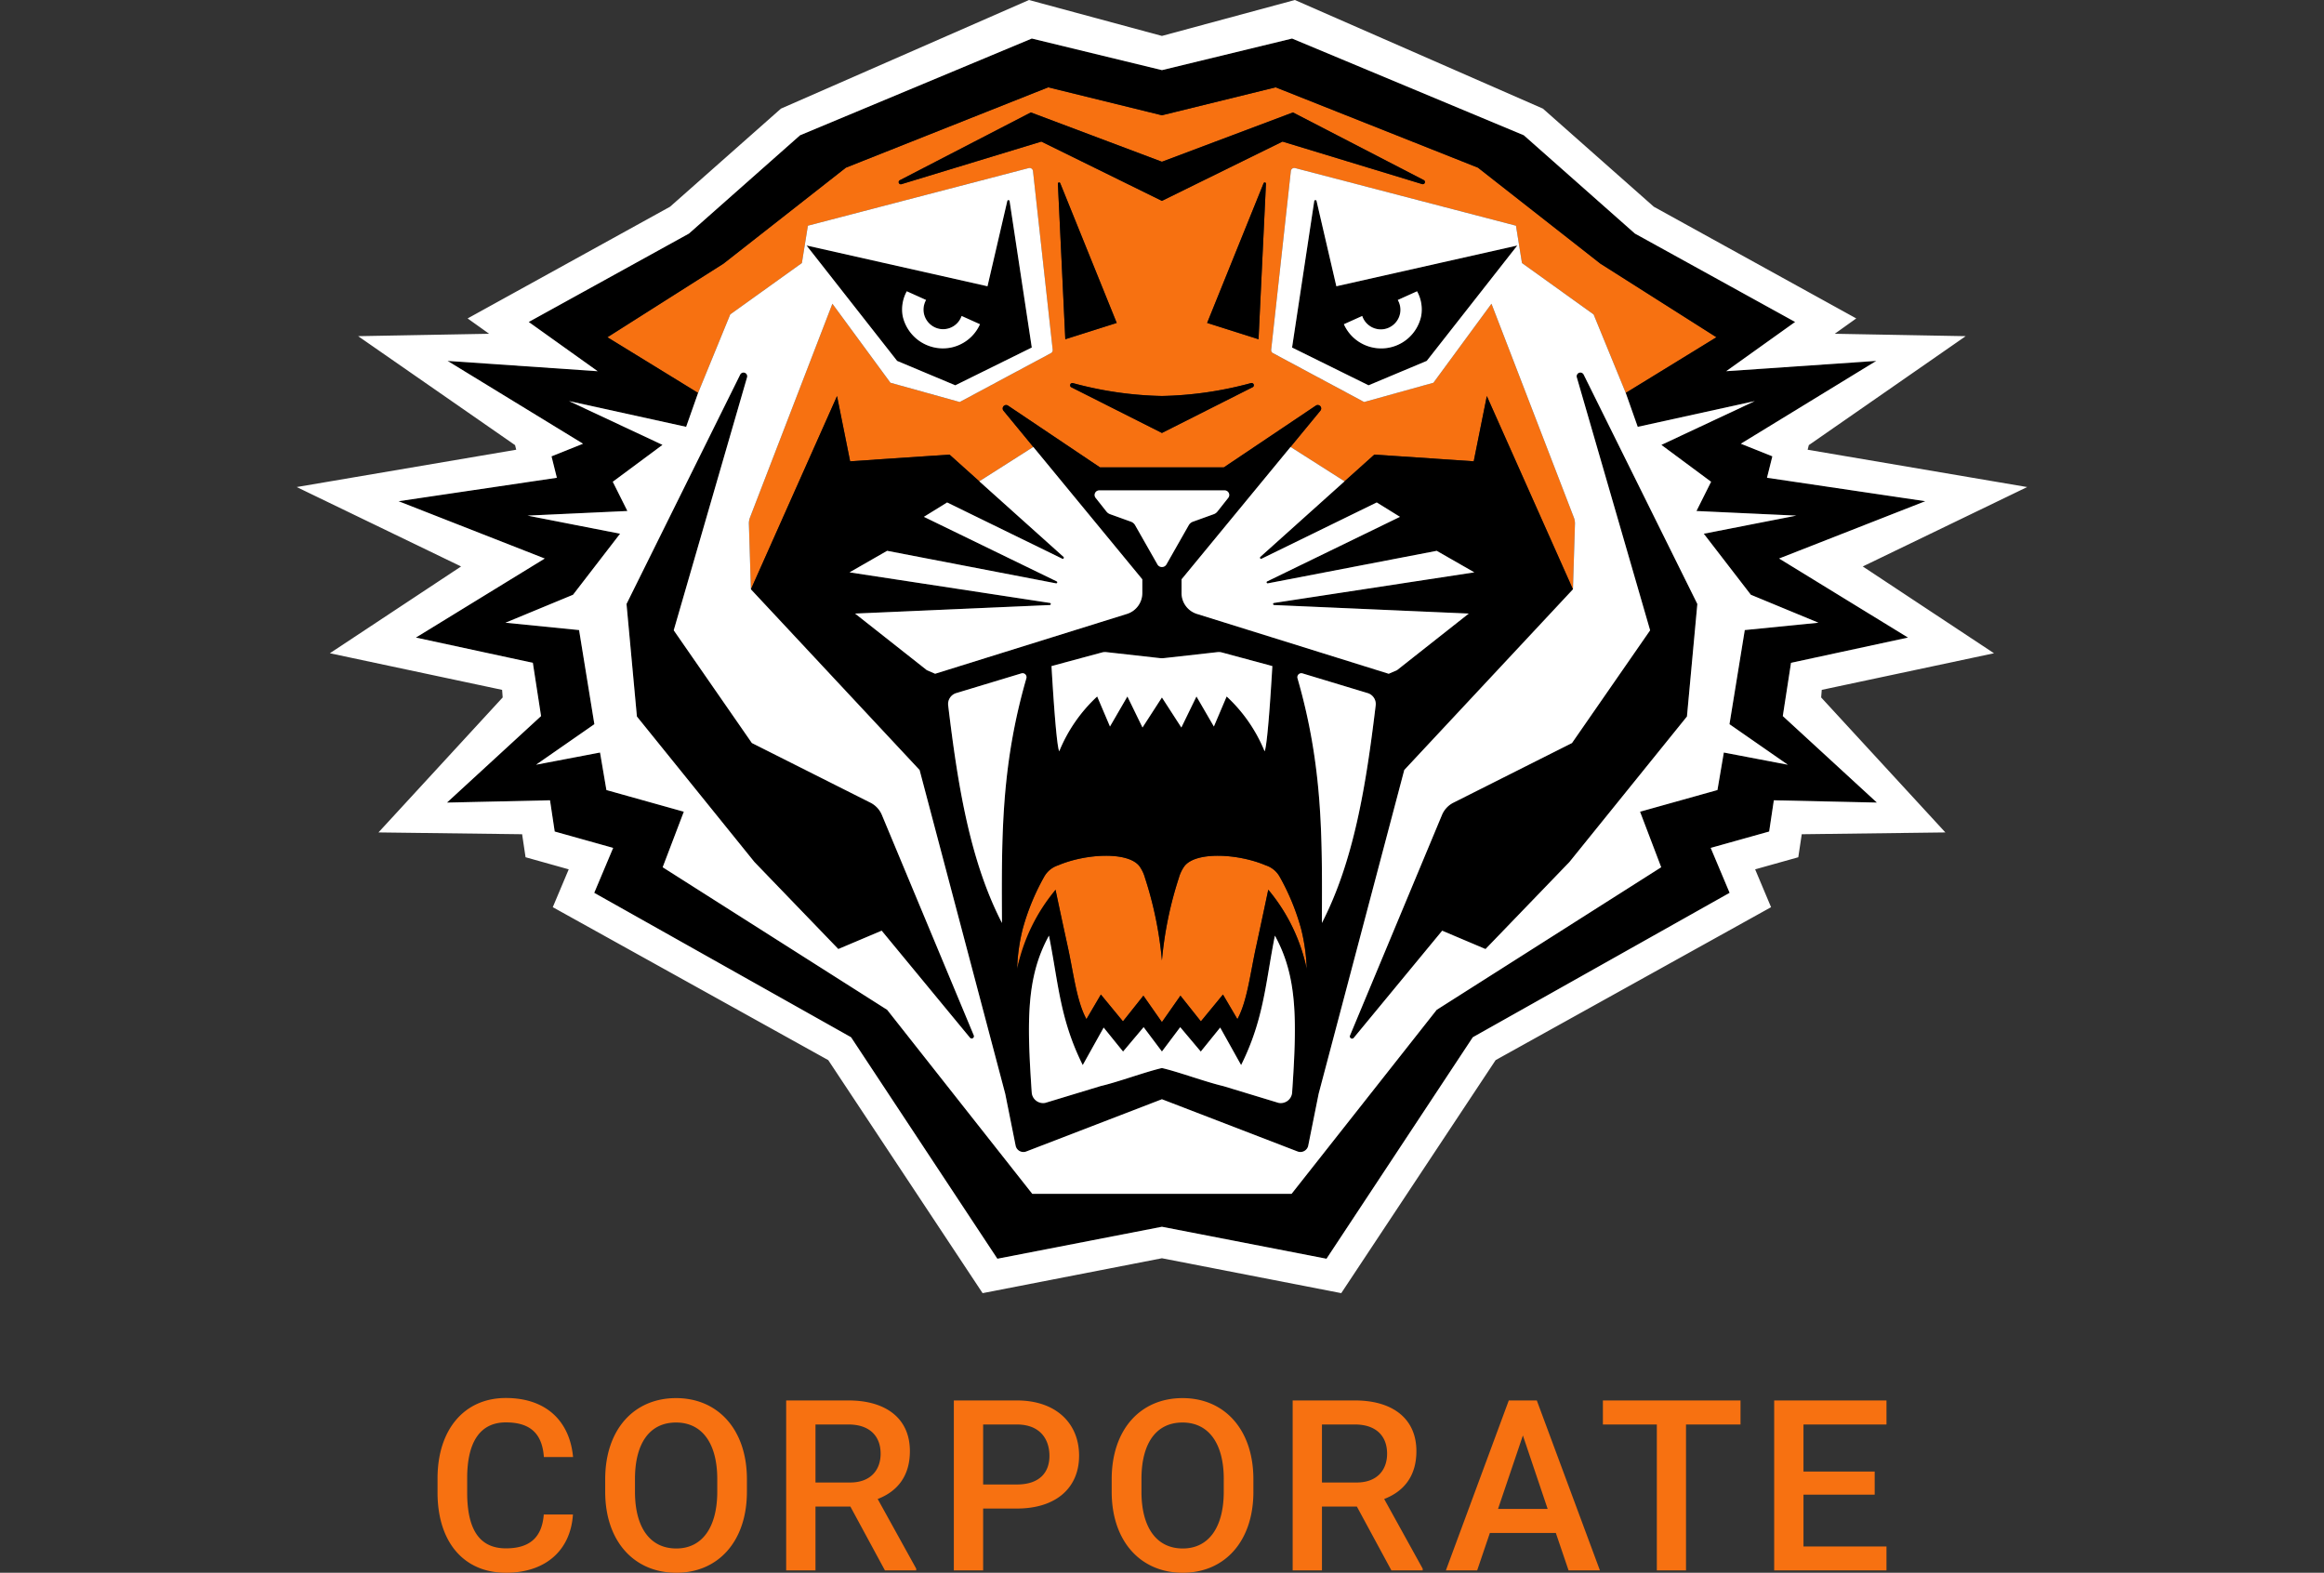
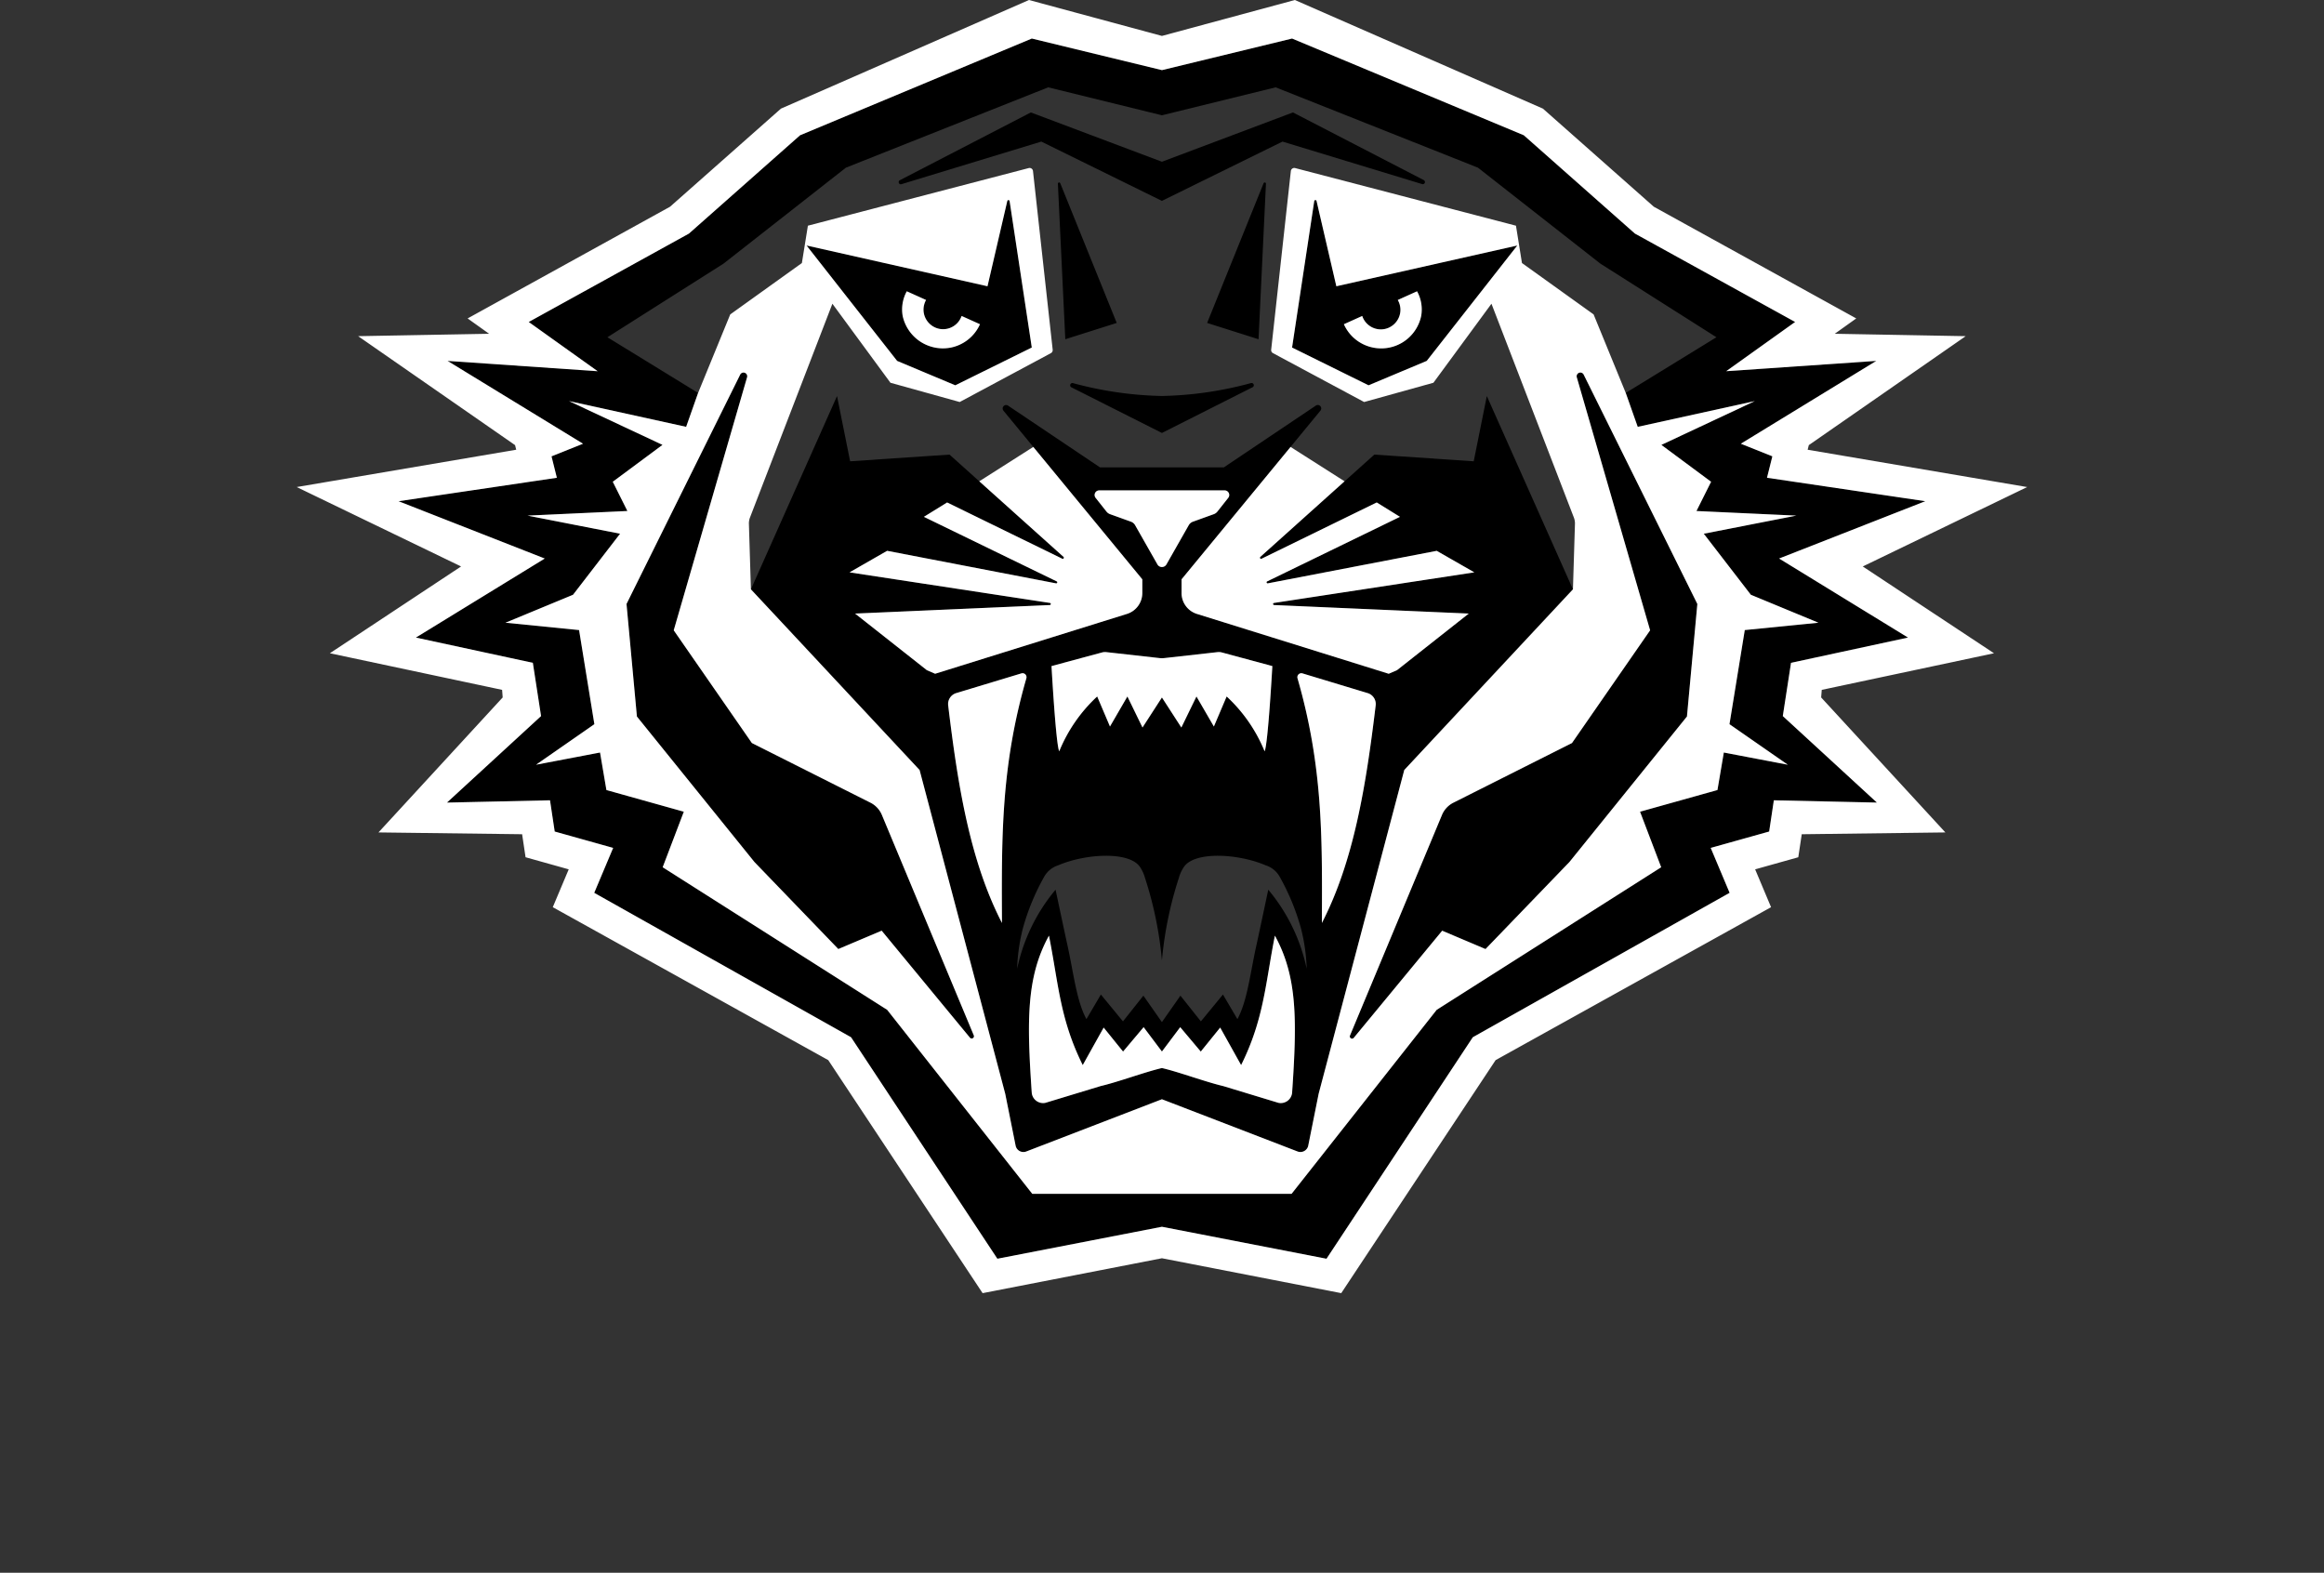
<svg xmlns="http://www.w3.org/2000/svg" viewBox="0 0 133 90" xml:space="preserve" fill-rule="evenodd" clip-rule="evenodd" stroke-linejoin="round" stroke-miterlimit="2">
  <rect x="0" y="0" width="133" height="90" fill="#333333" stroke="none" />
-   <path d="M71.73 85.364v-.715c0-2.845-1.656-4.643-4.054-4.643-2.412 0-4.055 1.798-4.055 4.643v.715c0 2.839 1.657 4.636 4.068 4.636 2.398 0 4.042-1.797 4.042-4.636h-.001Zm-28.985 0v-.715c0-2.845-1.657-4.643-4.055-4.643-2.411 0-4.055 1.798-4.055 4.643v.715c0 2.839 1.657 4.636 4.069 4.636 2.398 0 4.041-1.797 4.041-4.636Zm-9.956 1.302h-1.67c-.1 1.336-.829 1.938-2.165 1.938-1.489 0-2.218-1.043-2.218-3.193v-.822c0-2.15.796-3.193 2.212-3.193 1.443 0 2.084.682 2.178 1.984h1.67c-.187-2.03-1.51-3.38-3.849-3.38-2.364 0-3.907 1.79-3.907 4.603v.808c0 2.805 1.477 4.589 3.914 4.589 2.265 0 3.701-1.276 3.835-3.334Zm58.773 3.2L87.95 80.14h-1.604l-3.6 9.726h1.79l.728-2.144h3.774l.729 2.144h1.795Zm8.046-9.726h-7.876v1.376h3.087v8.35h1.67v-8.35h3.119V80.14ZM50.23 85.779c1.094-.422 1.842-1.277 1.842-2.74 0-1.883-1.388-2.899-3.513-2.899h-3.567v9.726h1.677v-3.654h1.997l1.978 3.654h1.79v-.1l-2.205-3.987h.001Zm28.985 0c1.096-.422 1.844-1.277 1.844-2.74 0-1.883-1.39-2.899-3.514-2.899h-3.567v9.726h1.676v-3.654h1.998l1.977 3.654h1.79v-.1l-2.204-3.987Zm-21.02-5.639h-3.608v9.726h1.677v-3.54h1.93c2.252 0 3.561-1.189 3.561-3.026 0-1.844-1.31-3.16-3.56-3.16Zm49.766 1.377V80.14h-6.427v9.726h6.427v-1.369h-4.75v-2.966h4.075V84.21h-4.075v-2.693h4.75Zm-37.927 3.119v.728c0 2.017-.848 3.247-2.345 3.247-1.522 0-2.364-1.23-2.364-3.247v-.728c0-2.031.828-3.233 2.35-3.233 1.497 0 2.36 1.202 2.36 3.233h-.001Zm-28.986 0v.728c0 2.017-.849 3.247-2.344 3.247-1.524 0-2.365-1.23-2.365-3.247v-.728c0-2.031.828-3.233 2.351-3.233 1.497 0 2.358 1.202 2.358 3.233Zm44.683 1.71 1.423-4.202 1.416 4.202h-2.839ZM58.194 84.95h-1.93v-3.434h1.93c1.316 0 1.865.829 1.865 1.798 0 .928-.549 1.635-1.865 1.635v.001Zm-11.525-3.434h1.89c1.169 0 1.838.628 1.838 1.67 0 .943-.582 1.65-1.744 1.65h-1.984v-3.32Zm28.985 0h1.891c1.17 0 1.837.628 1.837 1.67 0 .943-.581 1.65-1.743 1.65h-1.985v-3.32Zm-2.428-31.36a1.412 1.412 0 0 0-.786-.636c-1.593-.68-4.03-.804-4.667.062-.138.197-.24.415-.306.646a21.414 21.414 0 0 0-.971 4.732 21.453 21.453 0 0 0-.972-4.731 2.157 2.157 0 0 0-.305-.647c-.637-.866-3.074-.742-4.668-.062a1.412 1.412 0 0 0-.786.636c-.528.935-.94 1.932-1.227 2.967a10.646 10.646 0 0 0-.328 2.315c.351-1.666 2.214-4.52 2.2-4.525-.025-.009.45 2.138.697 3.262.333 1.522.51 3.128 1.07 4.144l.825-1.407 1.264 1.536 1.17-1.472 1.06 1.514 1.06-1.514 1.17 1.472 1.263-1.536.826 1.407c.56-1.016.736-2.622 1.07-4.144.245-1.124.697-3.262.697-3.262a10.38 10.38 0 0 1 2.199 4.525 10.646 10.646 0 0 0-.328-2.315 13.126 13.126 0 0 0-1.227-2.967ZM45.891 15.052l.343-2.137 12.638-3.297a.197.197 0 0 1 .245.171l1.126 10.224a.196.196 0 0 1-.102.195l-5.218 2.797-3.964-1.102-3.322-4.522-4.716 12.234a.936.936 0 0 0-.061.392l.113 3.718 4.93-11.061.749 3.733 5.688-.383 1.703 1.528 3.09-1.967-1.707-2.075a.199.199 0 0 1 .152-.323c.039 0 .077.012.11.034l5.263 3.534h7.089l5.263-3.534a.194.194 0 0 1 .107-.032.202.202 0 0 1 .197.2.2.2 0 0 1-.042.122l-1.708 2.074 3.091 1.967 1.704-1.528 5.688.383.75-3.733 4.928 11.06.113-3.717a.937.937 0 0 0-.06-.392l-4.717-12.234-3.322 4.522-3.964 1.102-5.218-2.796a.195.195 0 0 1-.102-.196l1.126-10.224a.195.195 0 0 1 .161-.174.203.203 0 0 1 .085.003l12.637 3.297.343 2.137 4.1 2.94 1.84 4.493 5.189-3.186-6.644-4.214-7.005-5.491-11.576-4.597-6.508 1.6-6.508-1.6L48.41 9.594l-7.004 5.49-6.645 4.215 5.19 3.186 1.84-4.493 4.099-2.94h.001Zm25.792 7.108-5.187 2.616-5.188-2.616a.127.127 0 0 1-.072-.115.129.129 0 0 1 .16-.124c1.663.456 3.376.704 5.1.739a20.929 20.929 0 0 0 5.099-.739.128.128 0 0 1 .088.24v-.001Zm.342-2.747-2.942-.933 3.231-7.994a.069.069 0 0 1 .08-.043.068.068 0 0 1 .055.072l-.424 8.898Zm-11.059 0-.424-8.898a.066.066 0 0 1 .018-.05.068.068 0 0 1 .06-.023c.026.002.048.02.057.044l3.232 7.994-2.943.933Zm-9.46-9.105 7.49-3.874 7.5 2.822 7.5-2.822 7.489 3.874c.04.022.065.064.065.109a.126.126 0 0 1-.159.119l-7.995-2.434-6.9 3.393-6.9-3.393-7.996 2.434a.123.123 0 1 1-.094-.228Z" fill="#f77111" fill-rule="nonzero" />
  <path d="m101.123 27.339.307-1.225-1.804-.722 7.752-4.739-8.59.59 3.945-2.818-9.17-5.06-6.358-5.624-13.262-5.536-7.447 1.808-7.447-1.808L45.786 7.74l-6.357 5.624-9.17 5.06 3.944 2.817-8.59-.589 7.752 4.74-1.803.721.306 1.226-9.06 1.342 8.367 3.28-7.375 4.523 6.693 1.445.47 3.047-5.385 4.95 5.898-.131.269 1.788 3.345.937-1.083 2.571 14.698 8.264 8.373 12.675 9.418-1.83 9.418 1.83 8.373-12.675 14.697-8.264-1.083-2.571 3.346-.937.268-1.788 5.898.132-5.385-4.95.47-3.048 6.694-1.445-7.376-4.523 8.368-3.28-9.061-1.342Zm-.924 6.697 3.867 1.6-4.214.42-.875 5.386 3.339 2.32-3.664-.699-.364 2.147-4.43 1.24 1.21 3.178-12.849 8.16-8.304 10.53H59.077l-8.305-10.53-12.848-8.16 1.21-3.178-4.43-1.24-.365-2.147-3.663.699 3.339-2.32-.876-5.387-4.214-.42 3.868-1.6 2.693-3.493-5.296-1.036 5.714-.264-.836-1.673 2.846-2.11-5.35-2.507 6.703 1.474.684-1.941-5.189-3.186 6.645-4.214 7.004-5.491 11.577-4.597 6.508 1.6 6.508-1.6L84.58 9.594l7.005 5.49 6.644 4.215-5.19 3.186.686 1.941 6.702-1.474-5.35 2.506 2.846 2.111-.836 1.673 5.714.264-5.295 1.036 2.693 3.494Zm-15.86-7.639h.001-.001l-5.687-.383-6.524 5.853a.064.064 0 0 0-.021.047c0 .035.029.064.064.064h.001a.058.058 0 0 0 .026-.006l6.591-3.219 1.33.823-7.601 3.694a.06.06 0 0 0-.033.054c0 .021.011.04.029.051.012.007.027.01.041.007l9.667-1.861 2.15 1.232-11.466 1.75a.06.06 0 0 0-.057.06c0 .033.027.06.06.06h.003l11.144.488-4.106 3.238-.475.207-10.98-3.425a1.256 1.256 0 0 1-.876-1.193v-.787l7.946-9.65a.197.197 0 0 0-.262-.29l-5.263 3.534h-7.089l-5.262-3.534a.198.198 0 0 0-.263.29l7.947 9.65v.787c0 .545-.357 1.03-.877 1.193l-10.98 3.425-.475-.207-4.106-3.238 11.145-.488h.003a.06.06 0 0 0 .06-.06.06.06 0 0 0-.057-.06l-11.468-1.75 2.152-1.233 9.666 1.862a.06.06 0 0 0 .068-.04.06.06 0 0 0-.03-.072l-7.601-3.694 1.33-.823 6.59 3.219a.058.058 0 0 0 .026.006h.001a.064.064 0 0 0 .064-.064.064.064 0 0 0-.021-.047l-6.523-5.853-5.688.383-.75-3.733-4.928 11.06 9.652 10.339 4.901 18.527.596 2.97a.455.455 0 0 0 .608.334l7.765-2.99 7.765 2.99a.456.456 0 0 0 .608-.334l.595-2.97 4.901-18.527 9.653-10.338-4.929-11.061-.75 3.733ZM73.946 62.522a.649.649 0 0 1-.784.587l-3.156-.958c-1.002-.235-2.507-.798-3.51-1.033-1.003.235-2.508.798-3.511 1.033l-3.156.958a.652.652 0 0 1-.784-.587c-.282-4.12-.312-6.618.986-8.98.542 2.72.62 4.768 1.933 7.407l1.197-2.147 1.111 1.373 1.176-1.396 1.048 1.393 1.047-1.393 1.176 1.396 1.11-1.373 1.199 2.147c1.313-2.639 1.39-4.687 1.933-7.408 1.297 2.363 1.267 4.86.985 8.981Zm16.289-40.94 4.2 14.487-4.472 6.45-6.786 3.413a1.385 1.385 0 0 0-.656.704l-5.262 12.62a.128.128 0 0 0 .117.181c.04 0 .077-.018.101-.05l5.058-6.129 2.48 1.05 4.8-4.978 6.727-8.328.595-6.44-6.507-13.128a.211.211 0 0 0-.395.148ZM50.47 46.636a1.385 1.385 0 0 0-.656-.704l-6.785-3.412-4.472-6.451 4.199-14.487a.215.215 0 0 0-.206-.262.212.212 0 0 0-.188.114l-6.507 13.128.594 6.44 6.728 8.328 4.799 4.979 2.48-1.05 5.059 6.128a.128.128 0 0 0 .217-.13l-5.262-12.62v-.001Zm22.112 4.276s-.451 2.139-.697 3.263c-.334 1.522-.51 3.128-1.07 4.144l-.826-1.407-1.264 1.536-1.17-1.472-1.06 1.514-1.06-1.514-1.169 1.472-1.264-1.536-.826 1.407c-.56-1.016-.736-2.622-1.069-4.144-.246-1.124-.698-3.262-.698-3.262a10.38 10.38 0 0 0-2.199 4.525c.024-.781.134-1.558.328-2.315a13.175 13.175 0 0 1 1.228-2.967c.174-.302.454-.529.785-.636 1.594-.68 4.031-.804 4.668.062.137.197.24.415.305.647.501 1.535.827 3.123.972 4.731.144-1.609.47-3.196.972-4.731.064-.232.167-.45.305-.647.636-.866 3.074-.742 4.667-.062.332.107.612.334.786.636.529.935.94 1.932 1.227 2.967.194.757.304 1.534.328 2.315a10.38 10.38 0 0 0-2.199-4.525v-.001Zm-15.241 1.905c-1.837-3.56-2.53-7.9-3.078-12.454a.655.655 0 0 1 .457-.7l3.737-1.13a.228.228 0 0 1 .28.282c-1.462 5.068-1.416 9.146-1.396 14.001v.001Zm21.388-12.454c-.548 4.555-1.242 8.894-3.079 12.453.02-4.855.067-8.933-1.396-14a.228.228 0 0 1 .28-.283l3.737 1.13c.3.092.494.388.458.7Zm-15.663-3.026a.695.695 0 0 1 .253-.02l3.018.34c.106.01.212.01.317 0l3.019-.34a.69.69 0 0 1 .252.02l2.89.779s-.249 4.49-.443 4.876a8.817 8.817 0 0 0-2.172-3.137l-.731 1.72-.997-1.72-.864 1.776-1.112-1.719-1.112 1.72-.865-1.777-.997 1.72-.73-1.72a8.798 8.798 0 0 0-2.173 3.137c-.194-.385-.442-4.876-.442-4.876l2.89-.78-.001.001Zm1.897-7.28a.458.458 0 0 0-.241-.203l-1.195-.431a.453.453 0 0 1-.202-.145l-.625-.79a.26.26 0 0 1-.057-.163c0-.144.119-.263.263-.263h7.179a.265.265 0 0 1 .206.427l-.624.789a.446.446 0 0 1-.202.145l-1.196.43a.454.454 0 0 0-.24.204l-1.275 2.24a.297.297 0 0 1-.517 0l-1.274-2.24Zm36.16-2.718v.001-.001Zm-29.528-5.418a20.889 20.889 0 0 1-5.1.739 20.921 20.921 0 0 1-5.098-.739.13.13 0 0 0-.089.24l5.188 2.615 5.187-2.616a.127.127 0 0 0 .072-.115.13.13 0 0 0-.16-.124Zm3.75-10.42a.067.067 0 0 0-.069-.052.07.07 0 0 0-.064.058l-1.268 8.38 4.377 2.162 3.328-1.396 5.183-6.604-10.354 2.332-1.133-4.88ZM54.67 22.049l4.377-2.161-1.268-8.381a.068.068 0 0 0-.067-.057.068.068 0 0 0-.066.051l-1.133 4.88-10.354-2.332 5.183 6.604 3.328 1.396Zm23.289-3.968c.152.457.582.768 1.064.768h.002c.614 0 1.12-.506 1.12-1.12 0-.198-.053-.392-.152-.563l1.104-.497c.236.429.32.925.237 1.408a2.353 2.353 0 0 1-2.29 1.861c-.921 0-1.76-.544-2.136-1.384l1.051-.473Zm-26.065-1.412 1.104.497a1.125 1.125 0 0 0-.146.552c0 .615.506 1.12 1.12 1.12.478 0 .905-.305 1.06-.757l1.051.473a2.347 2.347 0 0 1-2.135 1.382 2.354 2.354 0 0 1-2.29-1.859c-.083-.483 0-.98.236-1.408Zm20.5-6.225a.081.081 0 0 0-.046.005.068.068 0 0 0-.034.037l-3.231 7.994 2.942.933.424-8.898a.068.068 0 0 0-.055-.072v.001Zm-11.717.042a.067.067 0 0 0-.068-.044.068.068 0 0 0-.067.068v.005l.424 8.898 2.943-.933-3.232-7.994Zm-9.077.05 7.995-2.434 6.9 3.393 6.901-3.393 7.996 2.434a.125.125 0 0 0 .157-.12.125.125 0 0 0-.064-.108l-7.49-3.874-7.5 2.822-7.5-2.822-7.489 3.874a.123.123 0 0 0 .094.228Z" fill-rule="nonzero" />
  <path d="m103.45 25.735.066-.263 8.979-6.235-7.494-.137 1.23-.878-11.586-6.393-6.346-5.613L74.104 0l-7.608 2.056L58.887 0 44.693 6.216l-6.346 5.613-11.586 6.393 1.23.878-7.495.137 8.98 6.235.066.263-12.562 2.136 9.407 4.544-7.509 4.967 9.857 2.095.033.434-7.108 7.724 8.22.104.197 1.317 2.47.692-.912 2.165L47.4 60.665 56.233 74l10.263-1.997L76.758 74l8.835-13.335 15.763-8.752-.911-2.165 2.469-.692.198-1.317 8.22-.104-7.109-7.724.034-.434 9.857-2.095-7.51-4.967 9.408-4.544-12.562-2.136Zm5.742 10.75-6.694 1.445-.47 3.047 5.386 4.95-5.899-.131-.268 1.788-3.345.937 1.082 2.571-14.697 8.264-8.373 12.675-9.418-1.83-9.418 1.83-8.373-12.675-14.698-8.264 1.083-2.571-3.345-.937-.269-1.788-5.898.132 5.386-4.95-.47-3.048-6.694-1.445 7.375-4.523-8.368-3.28 9.061-1.342-.306-1.226 1.804-.722-7.752-4.739 8.59.59-3.946-2.818 9.171-5.06 6.357-5.624L59.05 2.205l7.447 1.808 7.447-1.808L87.205 7.74l6.357 5.624 9.171 5.06-3.944 2.817 8.589-.589-7.752 4.74 1.804.721-.307 1.226 9.061 1.342-8.367 3.28 7.375 4.523v.001Zm-6.39-6.979-5.715-.264.837-1.673-2.846-2.11 5.349-2.507-6.702 1.474-.685-1.941-1.84-4.493-4.1-2.94-.343-2.137L74.12 9.618a.197.197 0 0 0-.246.171l-1.126 10.224a.196.196 0 0 0 .103.195l5.217 2.797 3.965-1.102 3.322-4.522 4.715 12.234c.048.125.07.258.062.392l-.114 3.717-9.653 10.339-4.9 18.527-.596 2.97a.458.458 0 0 1-.608.334l-7.765-2.99-7.765 2.99a.455.455 0 0 1-.608-.334l-.595-2.97-4.901-18.527-9.653-10.339-.114-3.717a.936.936 0 0 1 .061-.392l4.716-12.234 3.322 4.522 3.964 1.102 5.218-2.796a.198.198 0 0 0 .103-.196L59.117 9.789a.196.196 0 0 0-.245-.171l-12.637 3.297-.344 2.137-4.1 2.94-1.84 4.493-.684 1.941-6.703-1.474 5.35 2.506-2.846 2.111.837 1.673-5.715.264 5.296 1.036-2.693 3.494-3.867 1.6 4.214.42.875 5.386-3.339 2.32 3.663-.699.365 2.147 4.43 1.24-1.21 3.178 12.848 8.16 8.305 10.53h14.838l8.305-10.53 12.848-8.16-1.21-3.178 4.43-1.24.365-2.147 3.663.699-3.34-2.32.876-5.387 4.214-.42-3.867-1.6-2.693-3.493 5.296-1.036ZM69.83 58.802l1.198 2.147c1.003-2.016 1.285-3.687 1.604-5.577.099-.584.2-1.189.329-1.83 1.298 2.362 1.267 4.86.986 8.98a.652.652 0 0 1-.785.587l-3.155-.958c-.502-.117-1.129-.317-1.756-.516-.627-.2-1.254-.4-1.755-.517-.501.118-1.128.317-1.755.517s-1.255.399-1.756.516l-3.156.958a.652.652 0 0 1-.784-.587c-.281-4.12-.312-6.618.986-8.98.128.641.23 1.246.329 1.83.319 1.89.6 3.561 1.604 5.577l1.198-2.147 1.11 1.373 1.177-1.396 1.047 1.393 1.047-1.393 1.176 1.396 1.111-1.373Zm26.712-17.8-6.727 8.328-4.8 4.979-2.48-1.05-5.058 6.128a.126.126 0 0 1-.1.049h-.001a.129.129 0 0 1-.128-.128c0-.018.004-.035.011-.051l5.263-12.62c.127-.306.36-.556.656-.705l6.785-3.412 4.471-6.451-4.198-14.487a.215.215 0 0 1 .206-.262c.079 0 .152.044.188.114l6.507 13.128-.595 6.44ZM55.514 59.387l-5.057-6.129-2.481 1.05-4.799-4.978-6.727-8.328-.595-6.44 6.507-13.128a.212.212 0 0 1 .394.148l-4.199 14.487 4.472 6.45 6.785 3.413c.296.149.529.399.656.704l5.262 12.62a.141.141 0 0 1 .007.041c0 .071-.059.13-.13.13a.13.13 0 0 1-.094-.04h-.001Zm22.757-19.724-3.736-1.13a.228.228 0 0 0-.28.282c1.435 4.974 1.417 8.994 1.396 13.732v.27c1.836-3.56 2.53-7.9 3.078-12.454a.653.653 0 0 0-.458-.7Zm-19.814-1.13-3.737 1.13a.654.654 0 0 0-.457.7c.547 4.555 1.242 8.894 3.079 12.453l-.002-.269c-.02-4.738-.038-8.758 1.398-13.732a.227.227 0 0 0-.281-.282Zm4.334 1.322.732 1.72.997-1.72.864 1.776 1.112-1.719 1.112 1.72.864-1.777.997 1.72.731-1.72a8.817 8.817 0 0 1 2.172 3.137c.194-.385.443-4.876.443-4.876l-2.89-.78a.67.67 0 0 0-.252-.018l-3.019.338a1.391 1.391 0 0 1-.316 0l-3.02-.338a.67.67 0 0 0-.252.019l-2.889.779s.248 4.49.442 4.876a8.817 8.817 0 0 1 2.172-3.137Zm5.071-5.177a1.247 1.247 0 0 1-.243-.74v-.787l6.239-7.576 3.09 1.967-4.82 4.325a.064.064 0 0 0 .043.112c.01 0 .019-.003.028-.007l6.59-3.219 1.33.823-7.6 3.694a.06.06 0 0 0-.031.072.06.06 0 0 0 .067.04l9.667-1.861 2.151 1.231-11.467 1.752a.06.06 0 0 0 .006.119l11.144.488-4.105 3.238-.476.207-10.979-3.425a1.253 1.253 0 0 1-.634-.453Zm-13.659-5.925 6.59 3.219a.063.063 0 0 0 .08-.022.064.064 0 0 0-.01-.083l-4.82-4.325 3.091-1.967 6.239 7.576v.787c0 .545-.356 1.031-.877 1.193l-10.979 3.424-.476-.206-4.106-3.238 11.145-.488a.059.059 0 0 0 .057-.057.06.06 0 0 0-.05-.063l-11.468-1.75 2.15-1.233 9.667 1.862.009.001h.001a.06.06 0 0 0 .06-.06.06.06 0 0 0-.032-.053l-7.601-3.694 1.33-.823h-.001.001Zm12.293 3.695a.296.296 0 0 0 .259-.15l1.274-2.241a.452.452 0 0 1 .24-.203l1.196-.431a.464.464 0 0 0 .202-.145l.625-.79a.26.26 0 0 0 .057-.163.265.265 0 0 0-.263-.263h-7.179a.264.264 0 0 0-.207.427l.625.789a.464.464 0 0 0 .202.145l1.195.43a.452.452 0 0 1 .241.204l1.274 2.24a.294.294 0 0 0 .259.151Zm-9.982-16.067 1.133-4.88a.069.069 0 0 1 .068-.052.07.07 0 0 1 .064.058l1.269 8.38-4.377 2.162-3.329-1.396-5.183-6.604 10.355 2.332Zm25.135 4.272-3.328 1.396-4.377-2.161 1.269-8.381a.07.07 0 0 1 .064-.058.069.069 0 0 1 .068.052l1.133 4.88 10.355-2.332-5.183 6.604h-.001Zm-26.254-1.214a2.333 2.333 0 0 1-1.022.46 2.358 2.358 0 0 1-2.715-1.822c-.083-.483 0-.98.237-1.408l1.103.497a1.125 1.125 0 0 0-.146.552c0 .615.506 1.12 1.12 1.12.478 0 .905-.305 1.06-.757l1.051.473a2.33 2.33 0 0 1-.688.885Zm24.953.103a2.337 2.337 0 0 1-1.729.356 2.325 2.325 0 0 1-1.71-1.344l1.05-.473c.152.457.582.768 1.064.768h.002c.614 0 1.12-.506 1.12-1.12 0-.198-.053-.392-.152-.563l1.104-.497c.237.429.32.925.237 1.408a2.334 2.334 0 0 1-.986 1.465Z" fill="#fff" fill-rule="nonzero" />
</svg>